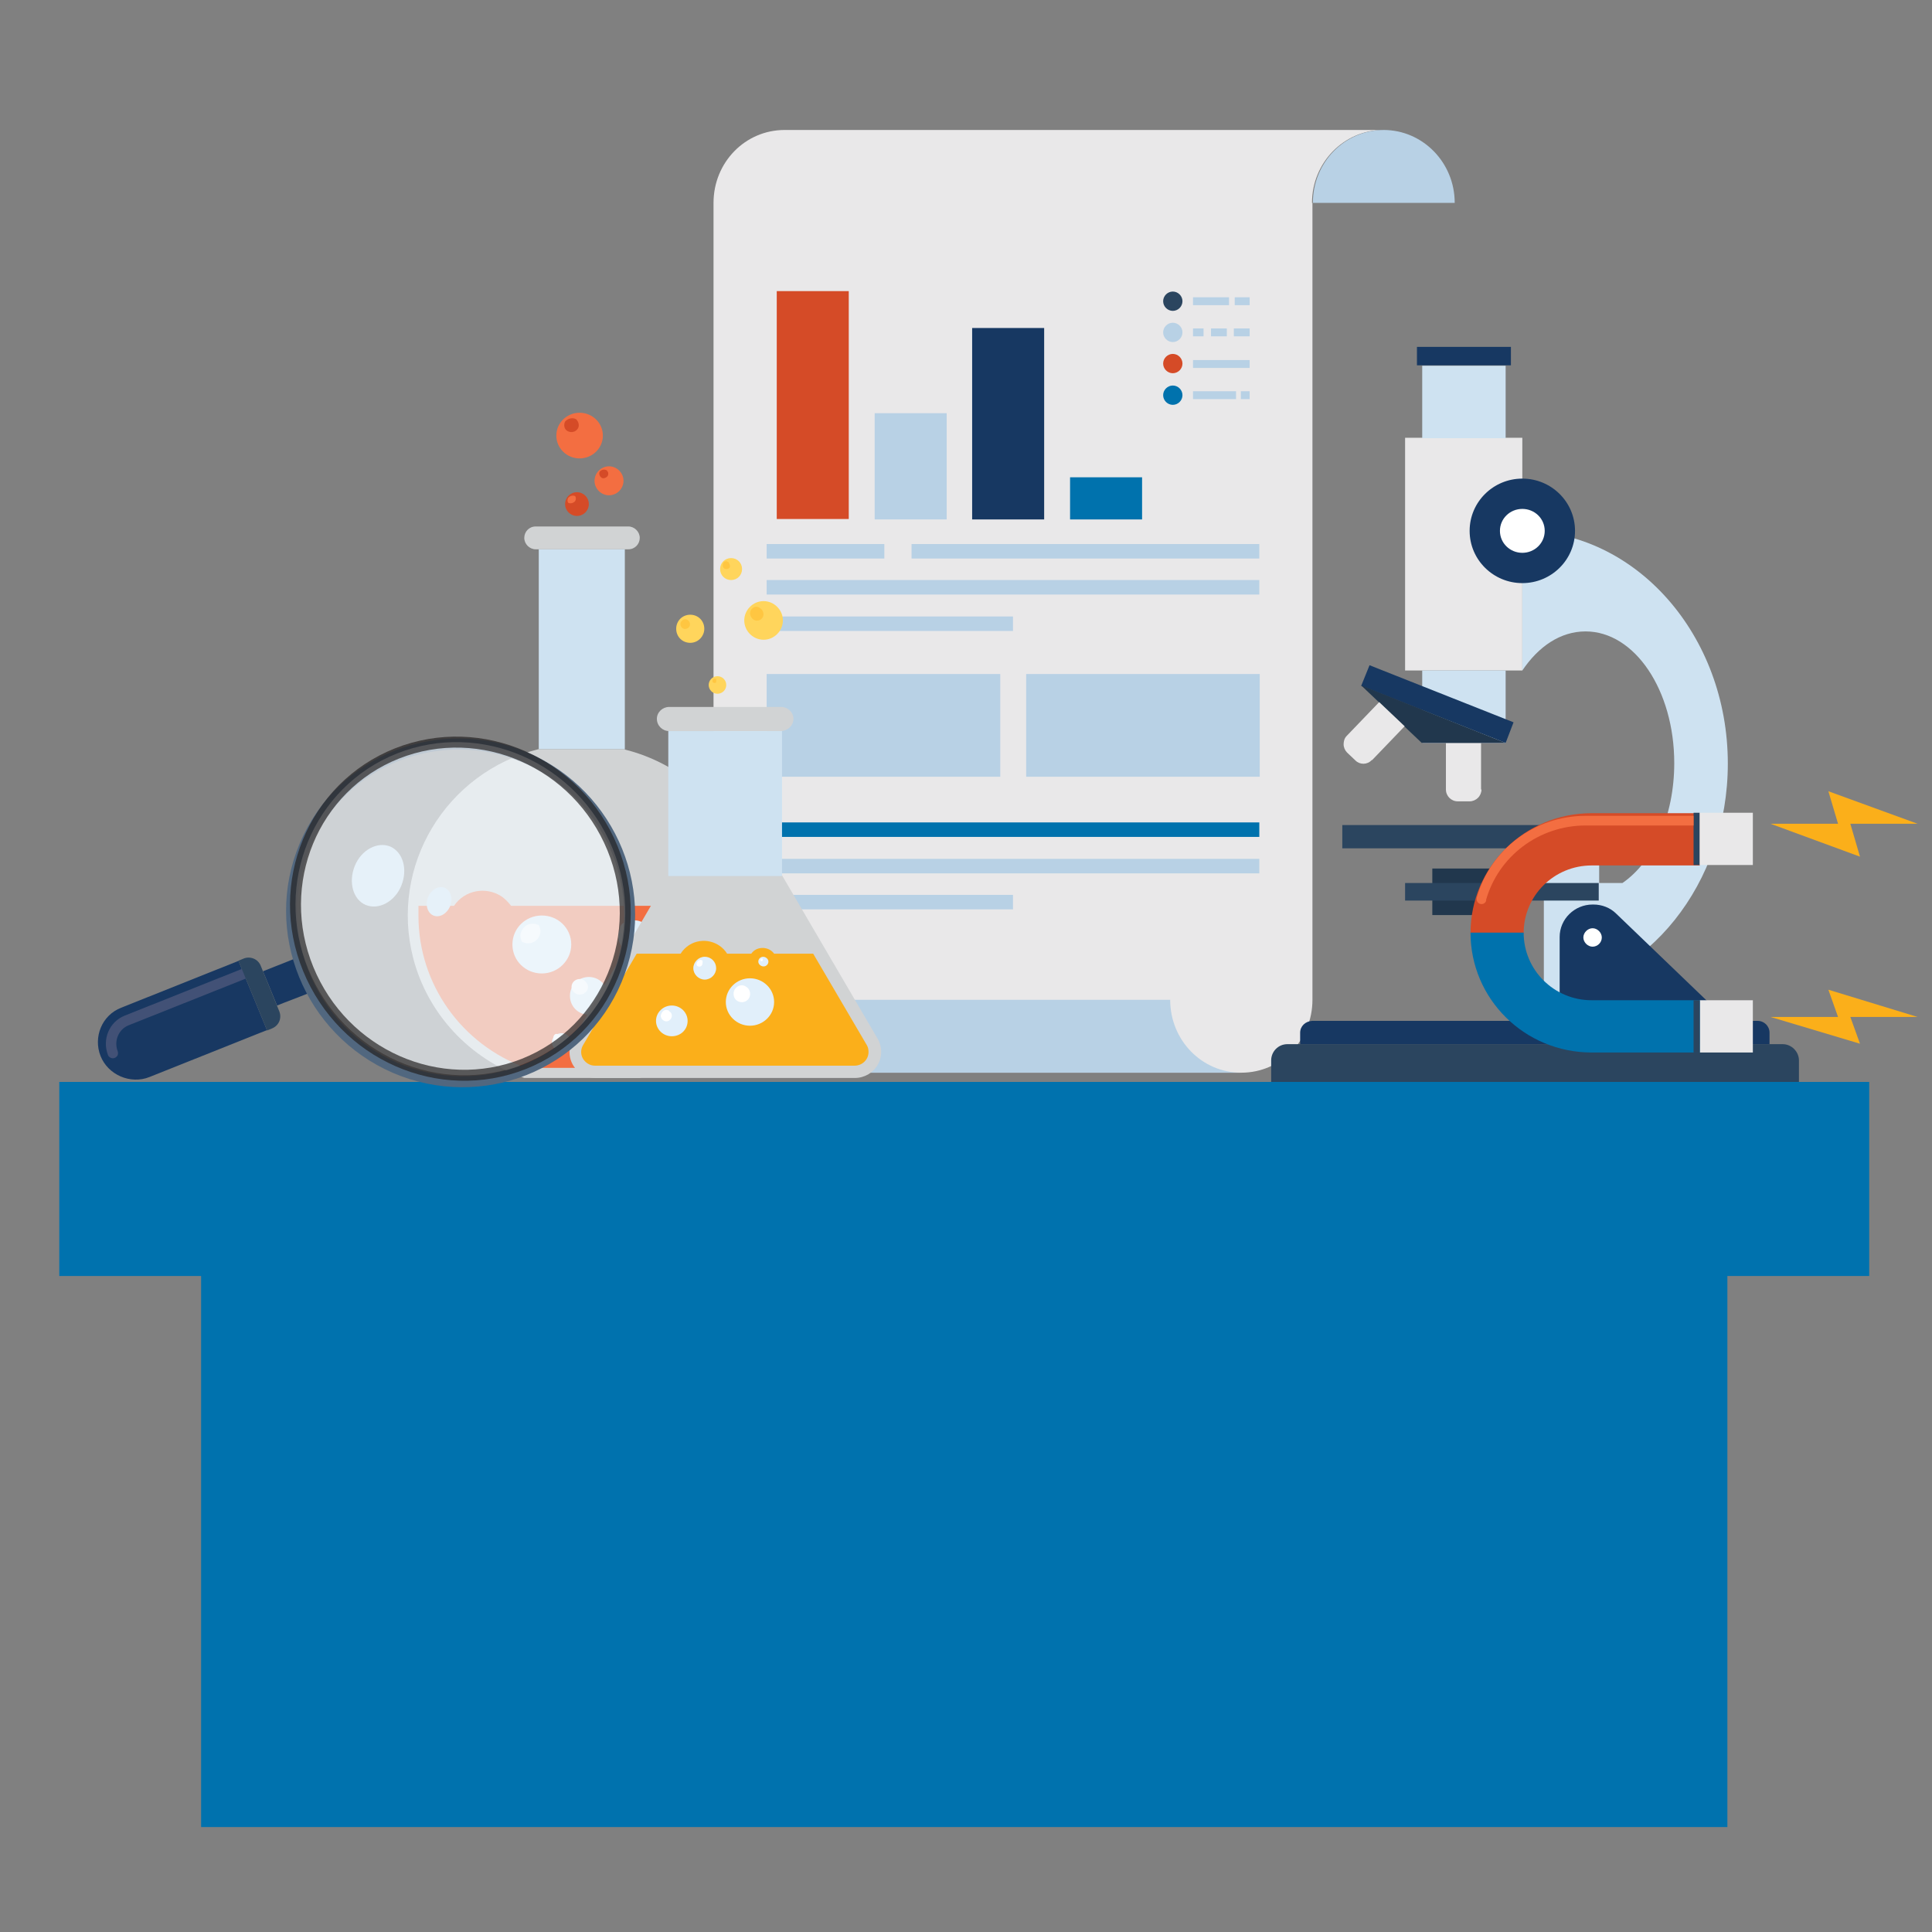
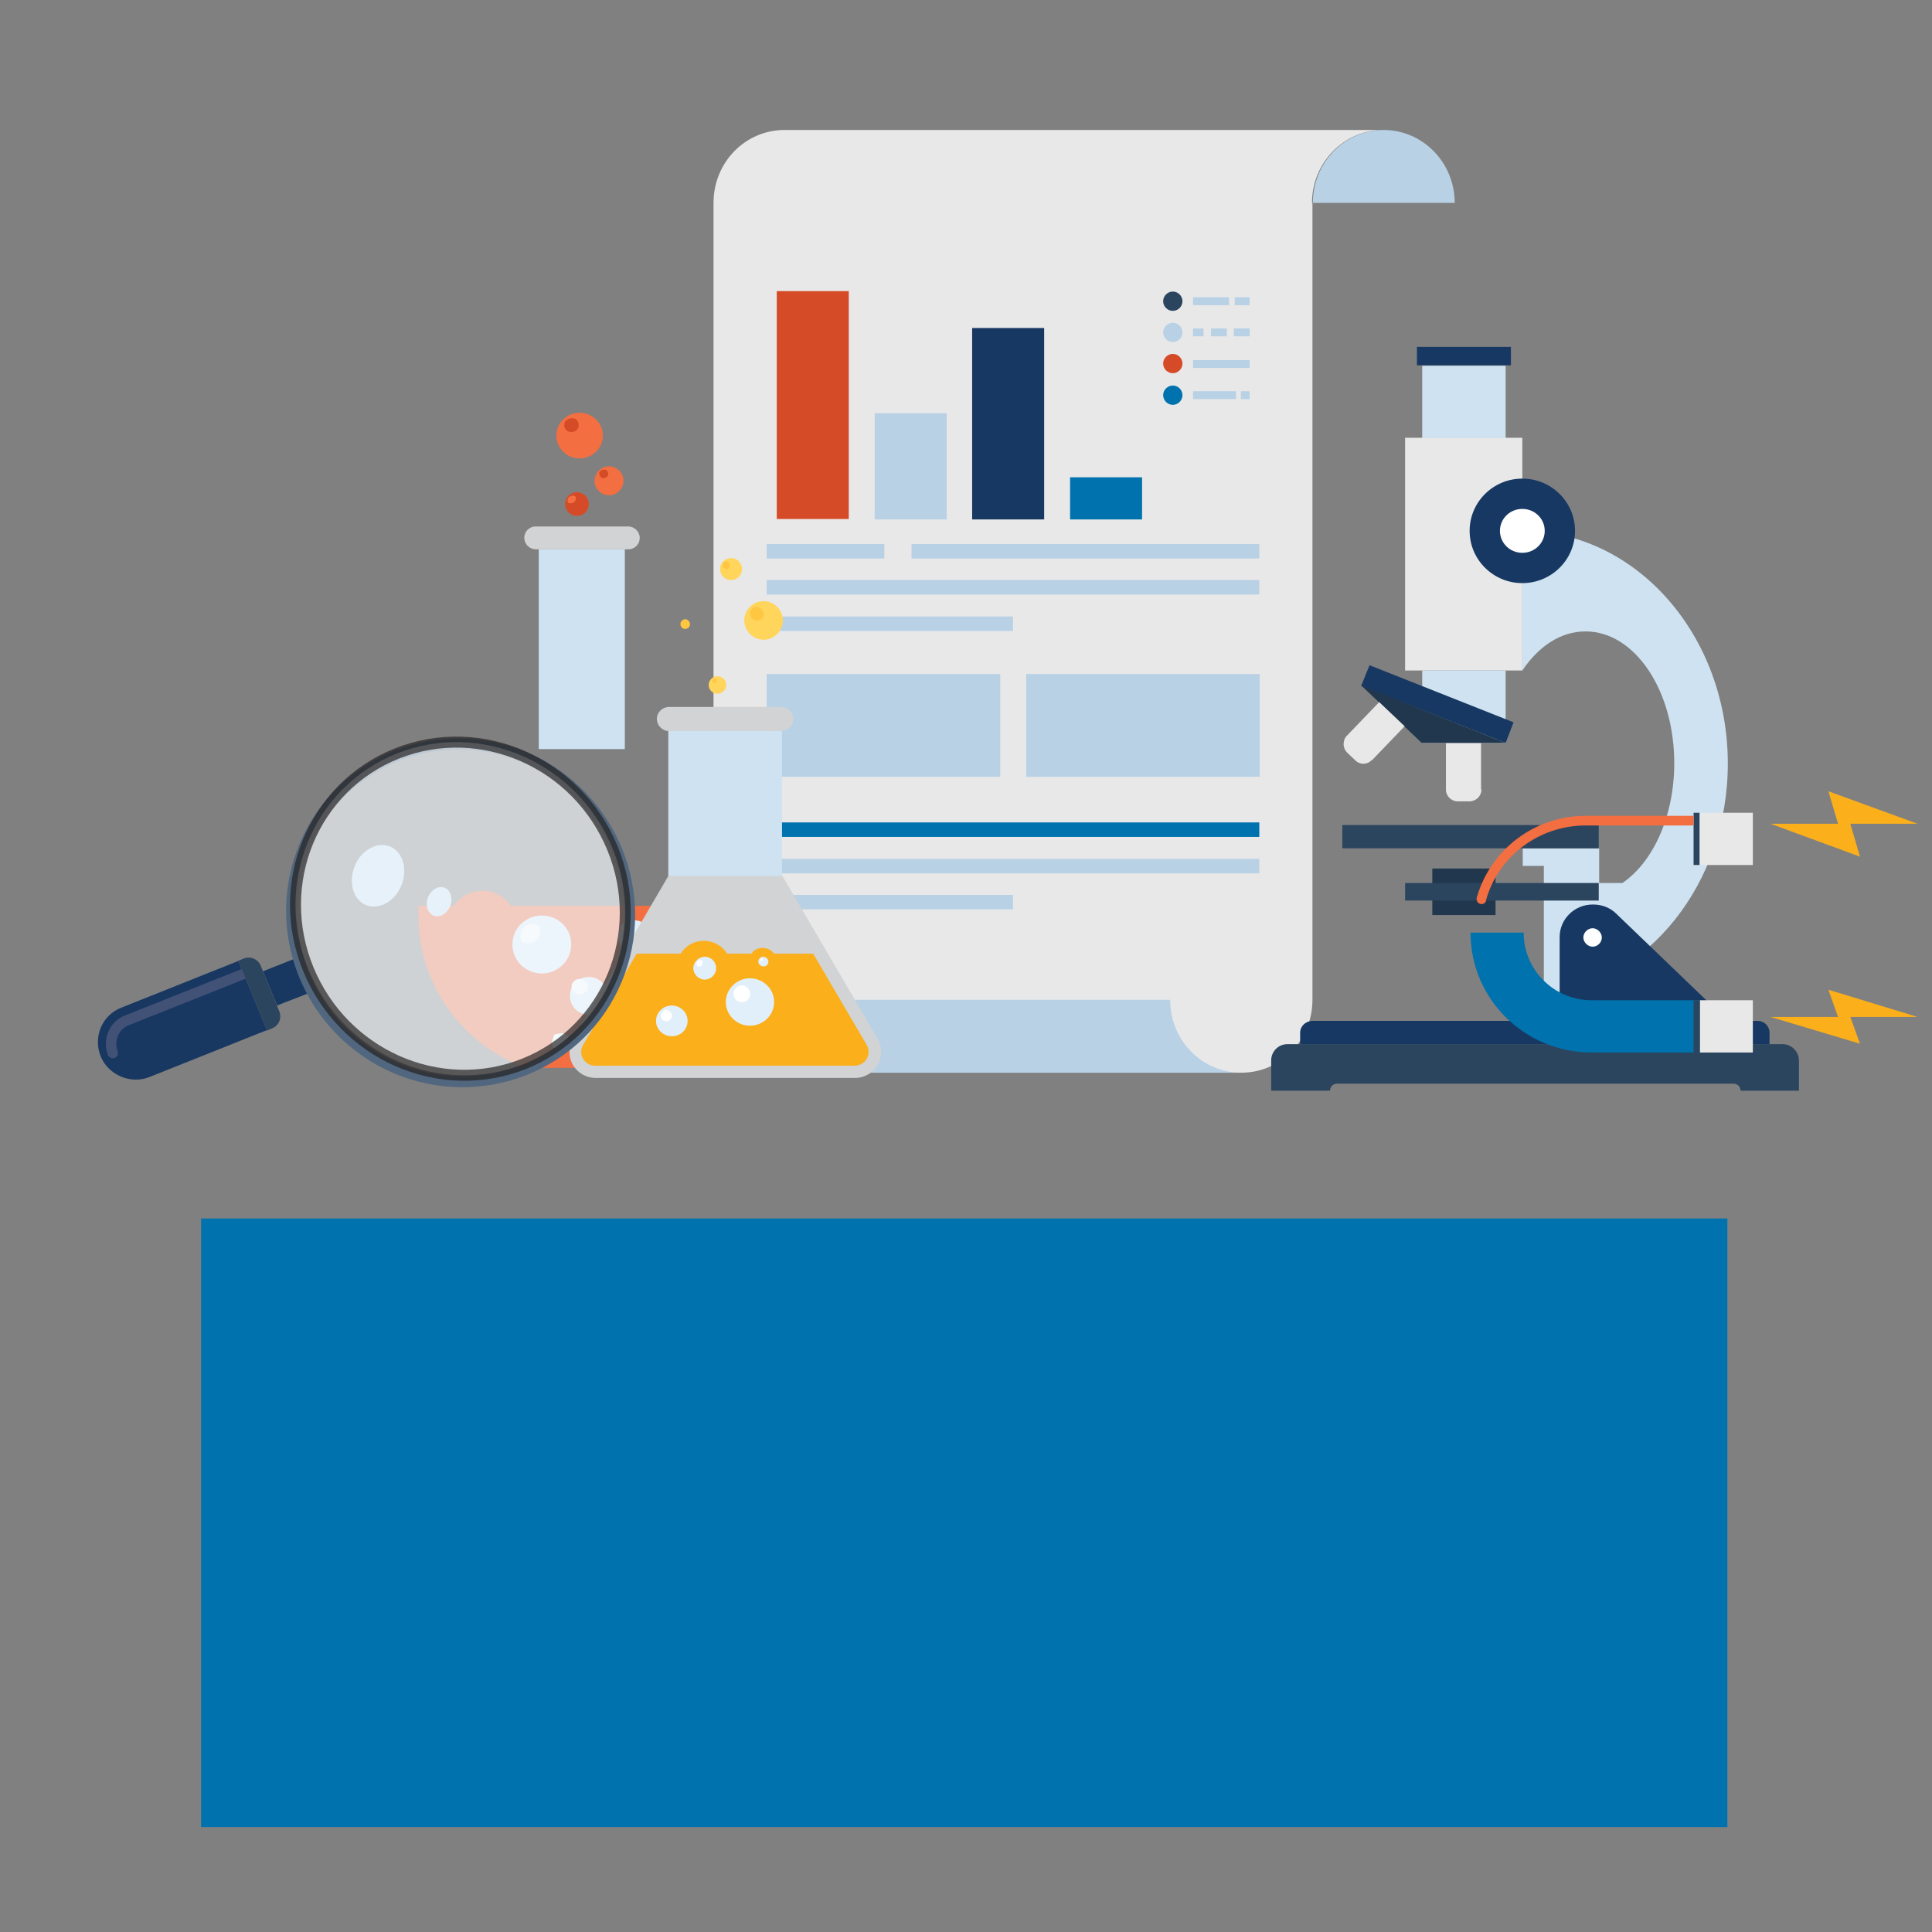
<svg xmlns="http://www.w3.org/2000/svg" id="Layer_1" viewBox="0 0 44 44">
  <rect x="0" y="0" width="44" height="44" fill="#808080" stroke="none" />
  <defs>
    <style>.cls-1{fill:#ffd55c;}.cls-2{fill:#fff;}.cls-3{fill:#fbaf1a;}.cls-4{fill:#e1effa;}.cls-5{fill:#ffc641;}.cls-6{fill:#21374d;}.cls-7{fill:#0072ad;}.cls-8{fill:#173862;}.cls-9{fill:#183862;}.cls-10{fill:#f3f9fd;isolation:isolate;opacity:.68;stroke:#231f20;}.cls-10,.cls-11{stroke-miterlimit:10;stroke-width:.25px;}.cls-12{fill:#f36e41;}.cls-13{fill:#cee2f1;}.cls-14{fill:#2b455f;}.cls-15{fill:#b8d1e5;}.cls-16{fill:#0072ae;}.cls-17{fill:#d1d3d4;}.cls-18{fill:#425176;}.cls-19{fill:#d54b27;}.cls-20{fill:#e9e8e9;}.cls-11{fill:none;stroke:#51677f;}</style>
  </defs>
  <g>
    <path class="cls-20" d="M29.89,4.62V22.77c0,.92-.72,1.66-1.62,1.66h-12.02V4.62c0-.92,.72-1.66,1.62-1.66h13.63c-.89,0-1.62,.74-1.62,1.66h0Z" />
    <rect class="cls-15" x="17.46" y="13.21" width="11.22" height=".33" />
    <g>
      <rect class="cls-15" x="20.76" y="12.39" width="7.92" height=".33" />
      <rect class="cls-15" x="17.46" y="12.39" width="2.68" height=".33" />
      <rect class="cls-15" x="17.46" y="14.04" width="5.61" height=".33" />
      <rect class="cls-19" x="17.69" y="6.63" width="1.64" height="5.19" />
      <rect class="cls-15" x="19.92" y="9.41" width="1.64" height="2.42" />
      <rect class="cls-8" x="22.14" y="7.47" width="1.64" height="4.36" />
      <rect class="cls-7" x="24.37" y="10.87" width="1.64" height=".96" />
      <rect class="cls-15" x="27.17" y="6.77" width=".82" height=".18" />
      <rect class="cls-15" x="28.12" y="6.77" width=".34" height=".18" />
      <rect class="cls-15" x="27.17" y="8.2" width="1.29" height=".18" />
      <rect class="cls-15" x="28.26" y="8.91" width=".2" height=".18" />
      <rect class="cls-15" x="27.17" y="8.91" width=".98" height=".18" />
      <rect class="cls-15" x="27.17" y="7.48" width=".24" height=".18" />
      <rect class="cls-15" x="27.58" y="7.48" width=".36" height=".18" />
      <rect class="cls-15" x="28.1" y="7.48" width=".36" height=".18" />
      <path class="cls-14" d="M26.93,6.86c0,.12-.1,.22-.22,.22s-.22-.1-.22-.22,.1-.22,.22-.22,.22,.1,.22,.22h0Z" />
      <path class="cls-15" d="M26.93,7.57c0,.12-.1,.22-.22,.22s-.22-.1-.22-.22,.1-.22,.22-.22,.22,.1,.22,.22h0Z" />
      <path class="cls-19" d="M26.93,8.28c0,.12-.1,.22-.22,.22s-.22-.1-.22-.22,.1-.22,.22-.22c.12,0,.22,.1,.22,.22h0s0,0,0,0Z" />
      <path class="cls-7" d="M26.93,9c0,.12-.1,.22-.22,.22s-.22-.1-.22-.22,.1-.22,.22-.22,.22,.1,.22,.22h0Z" />
      <rect class="cls-15" x="17.46" y="15.35" width="5.32" height="2.34" />
      <rect class="cls-15" x="23.37" y="15.35" width="5.32" height="2.34" />
      <rect class="cls-7" x="17.46" y="18.73" width="11.22" height=".33" />
      <rect class="cls-15" x="17.46" y="19.56" width="11.22" height=".33" />
      <rect class="cls-15" x="17.46" y="20.38" width="5.61" height=".33" />
-       <path class="cls-15" d="M31.51,2.96c.89,0,1.62,.74,1.62,1.66h-3.23c0-.92,.72-1.66,1.62-1.66h0Z" />
+       <path class="cls-15" d="M31.51,2.96c.89,0,1.62,.74,1.62,1.66h-3.23c0-.92,.72-1.66,1.62-1.66h0" />
      <path class="cls-13" d="M16.26,24.43v-1.66c0,.92-.72,1.66-1.62,1.66h1.62Z" />
      <path class="cls-15" d="M14.64,24.43c-.89,0-1.62-.74-1.62-1.66h13.63c0,.92,.72,1.66,1.62,1.66H14.64Z" />
    </g>
    <path class="cls-4" d="M13.06,23.64c0,.08-.07,.15-.15,.15s-.15-.07-.15-.15,.07-.15,.15-.15,.15,.07,.15,.15h0Z" />
    <path class="cls-2" d="M12.89,23.54s0,.06-.02,.07c-.02,0-.04,0-.05,0-.01-.03,0-.06,.02-.07,.02,0,.04,0,.05,0Z" />
  </g>
  <g>
    <rect class="cls-20" x="32" y="9.97" width="2.67" height="5.3" />
    <path class="cls-13" d="M34.67,12.09v3.18c.37-.55,.87-.89,1.44-.89,1.12,0,2.02,1.34,2.02,3,0,1.21-.48,2.25-1.18,2.73h-.53v-.79h-1.74v.4h.48v2.94c2.36-.27,4.19-2.53,4.19-5.27,0-2.92-2.09-5.3-4.68-5.3h0Z" />
    <rect class="cls-6" x="32.62" y="19.78" width="1.44" height="1.06" />
    <rect class="cls-14" x="32" y="20.11" width="4.41" height=".4" />
    <rect class="cls-14" x="30.57" y="18.79" width="5.84" height=".53" />
    <rect class="cls-13" x="32.39" y="15.27" width="1.9" height="1.65" />
    <rect class="cls-13" x="32.39" y="8.33" width="1.9" height="1.65" />
    <rect class="cls-8" x="32.27" y="7.9" width="2.14" height=".42" />
    <path class="cls-20" d="M33.74,17.98c0,.07-.03,.14-.08,.19-.05,.05-.12,.08-.19,.08h-.27c-.15,0-.27-.12-.27-.27h0v-1.06h.8v1.06h0Z" />
    <polygon class="cls-8" points="31 15.62 31.19 15.15 34.47 16.45 34.29 16.92 31 15.62" />
    <polygon class="cls-6" points="31 15.61 32.38 16.92 34.29 16.92 31 15.61" />
    <path class="cls-20" d="M31.24,17.31c-.1,.11-.27,.11-.37,.01,0,0,0,0,0,0l-.19-.18c-.05-.05-.08-.12-.08-.19s.02-.14,.07-.19l.74-.77,.58,.55-.74,.77h0Z" />
    <path class="cls-8" d="M39.35,23.25h-3.83v-1.91c0-.41,.34-.74,.75-.74h.02c.19,0,.38,.07,.52,.21l2.54,2.44h0Z" />
    <path class="cls-14" d="M29.32,23.78c-.21,0-.37,.17-.37,.37h0v.69h1.34c0-.09,.07-.16,.16-.16h9.03c.09,0,.16,.07,.16,.16h1.33v-.69c0-.2-.17-.37-.37-.37h-11.27Z" />
    <path class="cls-8" d="M40.3,23.78h-10.69v-.26c0-.15,.12-.26,.27-.27h10.15c.15,0,.27,.12,.27,.27v.26Z" />
    <path class="cls-2" d="M36.48,21.35c0,.12-.1,.21-.21,.21s-.21-.1-.21-.21,.1-.21,.21-.21,.21,.1,.21,.21Z" />
    <path class="cls-8" d="M35.87,12.09c0,.66-.54,1.19-1.2,1.19s-1.2-.53-1.2-1.19,.54-1.19,1.2-1.19h0c.66,0,1.2,.53,1.2,1.19Z" />
    <path class="cls-2" d="M35.18,12.09c0,.28-.23,.5-.51,.5s-.51-.22-.51-.5,.23-.5,.51-.5h0c.28,0,.51,.22,.51,.5h0Z" />
  </g>
  <g>
-     <path class="cls-16" d="M1.35,24.64H42.57v4.42H1.35v-4.42" />
    <path class="cls-16" d="M4.58,27.75H39.34v13.86H4.58v-13.86" />
  </g>
  <g>
-     <path class="cls-17" d="M14.23,17.06h-1.96c-2.12,.53-3.4,2.66-2.86,4.76,.33,1.27,1.28,2.29,2.53,2.73h2.63c2.07-.72,3.15-2.95,2.42-4.99-.44-1.23-1.48-2.17-2.76-2.49h0Z" />
    <path class="cls-17" d="M14.31,12.51c.15,0,.26-.12,.26-.26s-.12-.26-.26-.26h-2.11c-.15,0-.26,.12-.26,.26s.12,.26,.26,.26h2.11Z" />
    <path class="cls-12" d="M16.98,20.86c0,1.54-.98,2.92-2.45,3.46h-2.55c-1.47-.53-2.45-1.91-2.45-3.46,0-.08,0-.16,0-.23h.81c.24-.36,.73-.45,1.09-.21,.08,.06,.15,.13,.21,.21h3.47c.18-.12,.42-.12,.61,0h1.25c0,.08,0,.16,0,.23h0Z" />
    <rect class="cls-13" x="12.27" y="12.51" width="1.96" height="4.55" />
    <path class="cls-4" d="M13.01,21.51c0,.36-.3,.66-.67,.66s-.67-.29-.67-.66,.3-.66,.67-.66h0c.37,0,.67,.29,.67,.66Z" />
    <path class="cls-2" d="M12.27,21.07c-.14-.07-.3-.03-.38,.11-.05,.08-.05,.18,0,.27,.14,.07,.3,.03,.38-.11,.05-.08,.05-.18,0-.27Z" />
    <path class="cls-4" d="M14.82,21.33c0,.2-.17,.37-.37,.37s-.37-.17-.37-.37,.17-.37,.37-.37h0c.21,0,.37,.17,.37,.37Z" />
    <path class="cls-2" d="M14.41,21.08c-.04-.08-.14-.1-.21-.06-.08,.04-.1,.14-.06,.21s.14,.1,.21,.06c.01,0,.02-.02,.04-.03,.06-.04,.07-.13,.03-.18h0Z" />
    <path class="cls-4" d="M13.84,22.68c0,.24-.19,.43-.43,.43s-.43-.19-.43-.43,.19-.43,.43-.43h0c.24,0,.43,.19,.43,.43h0Z" />
    <path class="cls-2" d="M13.36,22.39c-.05-.09-.16-.12-.25-.07s-.12,.16-.07,.24,.16,.12,.25,.07c.01,0,.03-.02,.04-.03,.07-.05,.08-.15,.03-.21Z" />
    <path class="cls-4" d="M14.82,22.46c0,.12-.1,.22-.22,.22s-.22-.1-.22-.22,.1-.22,.22-.22h0c.12,0,.22,.1,.22,.22h0Z" />
    <path class="cls-2" d="M14.58,22.31s-.08-.06-.13-.04c-.04,.02-.06,.08-.04,.12s.08,.06,.13,.04c0,0,.01,0,.02-.02,.03-.03,.04-.07,.02-.11Z" />
    <path class="cls-4" d="M13.01,23.74c0,.12-.1,.21-.22,.21s-.22-.1-.22-.21c0-.12,.1-.21,.22-.21h0c.12,0,.22,.1,.22,.21h0Z" />
    <path class="cls-2" d="M12.77,23.59s-.08-.06-.12-.04-.06,.08-.04,.12c.02,.04,.08,.06,.12,.04,0,0,.01,0,.02-.02,.03-.03,.04-.07,.01-.11h0Z" />
    <path class="cls-19" d="M13.41,11.48c0,.15-.12,.27-.27,.27s-.27-.12-.27-.27,.12-.27,.27-.27h0c.15,0,.27,.12,.27,.27Z" />
    <path class="cls-12" d="M13.1,11.3c-.06-.03-.13,0-.16,.04-.02,.03-.02,.08,0,.11,.06,.03,.13,0,.16-.04,.02-.03,.02-.08,0-.11Z" />
    <path class="cls-12" d="M14.2,10.95c0,.18-.15,.33-.33,.33s-.33-.15-.33-.33,.15-.33,.33-.33,.33,.15,.33,.33h0Z" />
    <path class="cls-19" d="M13.83,10.72c-.05-.04-.13-.03-.17,.02-.03,.05,0,.11,.04,.14s.11,0,.14-.04c.02-.04,.02-.09-.02-.12h0Z" />
    <path class="cls-12" d="M13.73,9.92c0,.29-.24,.52-.53,.52s-.53-.23-.53-.52,.24-.52,.53-.52h0c.29,0,.53,.23,.53,.52h0Z" />
    <path class="cls-19" d="M13.14,9.56c-.08-.06-.2-.04-.27,.04-.04,.08-.02,.18,.06,.22s.18,.02,.23-.06c.04-.06,.02-.15-.03-.2h0Z" />
    <path class="cls-17" d="M18.07,16.37c0,.15-.12,.27-.28,.28h-2.55c-.15,0-.28-.12-.28-.28h0c0-.15,.13-.27,.28-.27h2.55c.15,0,.28,.12,.28,.27Z" />
    <path class="cls-17" d="M13.57,24.55c-.33,0-.6-.26-.6-.59,0-.1,.03-.21,.08-.3l3.47-5.93,3.47,5.93c.16,.28,.07,.64-.22,.81-.09,.05-.19,.08-.3,.08h-5.9Z" />
    <path class="cls-3" d="M19.74,23.8l-1.22-2.08h-.89c-.1-.14-.3-.17-.44-.08-.03,.02-.06,.05-.08,.08h-.55c-.18-.29-.57-.38-.86-.2-.08,.05-.15,.12-.2,.2h-1l-1.22,2.08c-.09,.15-.04,.34,.12,.43,.05,.03,.1,.04,.16,.04h5.9c.18,0,.32-.14,.32-.31,0-.06-.01-.11-.04-.16h0Z" />
    <rect class="cls-13" x="15.22" y="16.65" width="2.59" height="3.3" />
-     <path class="cls-1" d="M16.04,14.32c0,.17-.14,.32-.32,.32s-.32-.14-.32-.32,.14-.32,.32-.32h0c.18,0,.32,.14,.32,.32h0Z" />
    <path class="cls-5" d="M15.66,14.12c.05,.03,.07,.1,.04,.15-.03,.05-.1,.07-.15,.04-.05-.03-.07-.1-.04-.15,0,0,.01-.01,.02-.02,.03-.04,.09-.05,.13-.02Z" />
    <path class="cls-1" d="M16.9,12.96c0,.14-.11,.25-.25,.25s-.25-.11-.25-.25,.11-.25,.25-.25h0c.14,0,.25,.11,.25,.25h0Z" />
    <path class="cls-5" d="M16.59,12.8s.05,.08,.03,.12c-.02,.04-.08,.05-.12,.03s-.05-.08-.03-.12c0,0,0-.01,.01-.02,.03-.03,.07-.04,.1-.01h0Z" />
    <path class="cls-1" d="M17.83,14.13c0,.24-.2,.44-.44,.44s-.44-.2-.44-.44,.2-.44,.44-.44h0c.24,0,.44,.2,.44,.44Z" />
    <path class="cls-5" d="M17.31,13.85c.07,.04,.1,.14,.06,.21s-.14,.1-.21,.05-.1-.14-.06-.21c0-.01,.01-.02,.02-.03,.05-.06,.13-.07,.19-.02h0Z" />
    <path class="cls-1" d="M16.54,15.6c0,.11-.09,.2-.2,.2s-.2-.09-.2-.2,.09-.2,.2-.2h0c.11,0,.2,.09,.2,.2h0Z" />
    <path class="cls-5" d="M16.31,15.47s.01,.06-.01,.08c-.03,.01-.06,0-.07-.02s0-.06,.02-.07c.02-.01,.05,0,.07,0h0Z" />
    <path class="cls-4" d="M17.5,21.9c0,.06-.05,.11-.11,.11-.06,0-.12-.05-.12-.11,0-.06,.05-.11,.11-.11h0c.06,0,.12,.05,.12,.11h0Z" />
    <path class="cls-2" d="M17.37,21.83s0,.04,0,.05c-.01,.01-.03,.02-.05,0-.01-.02,0-.04,.01-.05,.01,0,.03,0,.04,0h0Z" />
    <path class="cls-4" d="M16.31,22.05c0,.14-.12,.26-.26,.26s-.26-.12-.26-.26,.12-.26,.26-.26h0c.15,0,.26,.12,.26,.26Z" />
    <path class="cls-2" d="M16,21.88s.01,.1-.03,.12c-.03,.02-.06,.02-.09,0-.03-.03-.02-.08,.01-.11,.03-.03,.08-.04,.11-.01h0Z" />
    <path class="cls-4" d="M15.66,23.25c0,.2-.16,.35-.36,.35s-.36-.16-.36-.35,.16-.35,.36-.35,.36,.16,.36,.35h0Z" />
    <path class="cls-2" d="M15.24,23.03c.06,.03,.08,.11,.04,.17s-.11,.08-.17,.04-.08-.11-.04-.17c0,0,.01-.02,.02-.03,.04-.05,.1-.05,.15-.02h0Z" />
    <path class="cls-4" d="M17.63,22.82c0,.3-.25,.54-.55,.54-.3,0-.55-.24-.55-.54s.25-.54,.55-.54h0c.3,0,.55,.24,.55,.54h0Z" />
    <path class="cls-2" d="M16.99,22.47c.09,.05,.12,.17,.07,.26s-.17,.12-.26,.07-.12-.17-.07-.26c0-.01,.02-.03,.03-.04,.06-.07,.16-.08,.23-.03h0Z" />
    <polygon class="cls-9" points="7.18 22.56 6.85 22.69 6.46 22.84 6.31 22.9 5.99 22.12 6.87 21.77 7.18 22.56" />
    <path class="cls-9" d="M5.44,21.88l-2.68,1.07c-.44,.17-.64,.67-.47,1.1s.68,.65,1.11,.48h0l2.68-1.07-.65-1.58h0Z" />
    <path class="cls-18" d="M5.64,22.27h0l-.09-.22-2.71,1.08c-.35,.14-.52,.54-.38,.9,.01,.03,.04,.05,.06,.06,.06,.03,.13,0,.16-.06,.01-.03,.01-.06,0-.09-.09-.23,.02-.5,.25-.59l2.71-1.08h0Z" />
    <path class="cls-14" d="M6.08,23.46l-.65-1.58,.12-.05c.15-.06,.33,.01,.39,.17l.42,1.03c.06,.15,0,.32-.16,.39h0s-.12,.05-.12,.05Z" />
    <path class="cls-11" d="M14.04,22.32c.82-1.95-.1-4.21-2.06-5.06-1.96-.84-4.22,.05-5.04,2-.82,1.95,.1,4.21,2.06,5.06,1.96,.84,4.22-.05,5.04-2h0Z" />
    <g>
      <path class="cls-13" d="M8.89,19.28c.29,.13,.4,.52,.25,.89s-.52,.56-.81,.44c-.29-.12-.4-.52-.25-.89,.15-.37,.52-.56,.81-.44Z" />
      <path class="cls-13" d="M10.13,20.22c.14,.06,.19,.25,.12,.42-.07,.17-.24,.27-.38,.21-.14-.06-.19-.25-.12-.42,.07-.17,.24-.27,.38-.21h0Z" />
    </g>
    <path class="cls-10" d="M13.95,19.32c-.8-1.95-2.99-2.92-4.91-2.16-1.91,.76-2.82,2.96-2.02,4.91s2.99,2.92,4.91,2.16h0c1.91-.76,2.82-2.96,2.02-4.91h0Z" />
  </g>
  <g>
-     <path class="cls-19" d="M38.71,19.71h-2.46c-.86,0-1.55,.69-1.55,1.54h-1.21c0-1.51,1.23-2.73,2.76-2.73h2.46v1.19Z" />
    <rect class="cls-14" x="38.57" y="18.51" width=".14" height="1.19" />
    <rect class="cls-20" x="38.71" y="18.51" width="1.21" height="1.19" />
    <rect class="cls-20" x="38.71" y="22.78" width="1.21" height="1.19" />
    <path class="cls-7" d="M38.71,22.78h-2.46c-.86,0-1.55-.69-1.55-1.54h-1.21c0,1.51,1.23,2.73,2.76,2.73h2.46v-1.19Z" />
    <path class="cls-12" d="M33.84,20.51c.28-1.01,1.21-1.71,2.27-1.71h2.46v-.22h-2.46c-1.16,0-2.17,.77-2.48,1.87,0,0,0,.02,0,.03,0,.06,.05,.11,.11,.11,.05,0,.09-.03,.11-.08h0Z" />
    <rect class="cls-14" x="38.57" y="22.78" width=".14" height="1.19" />
    <polygon class="cls-3" points="42.36 19.51 42.14 18.76 43.67 18.76 41.64 18.02 41.86 18.76 40.32 18.76 42.36 19.51" />
    <polygon class="cls-3" points="42.36 23.77 42.14 23.16 43.67 23.16 41.64 22.54 41.86 23.16 40.32 23.16 42.36 23.77" />
  </g>
</svg>